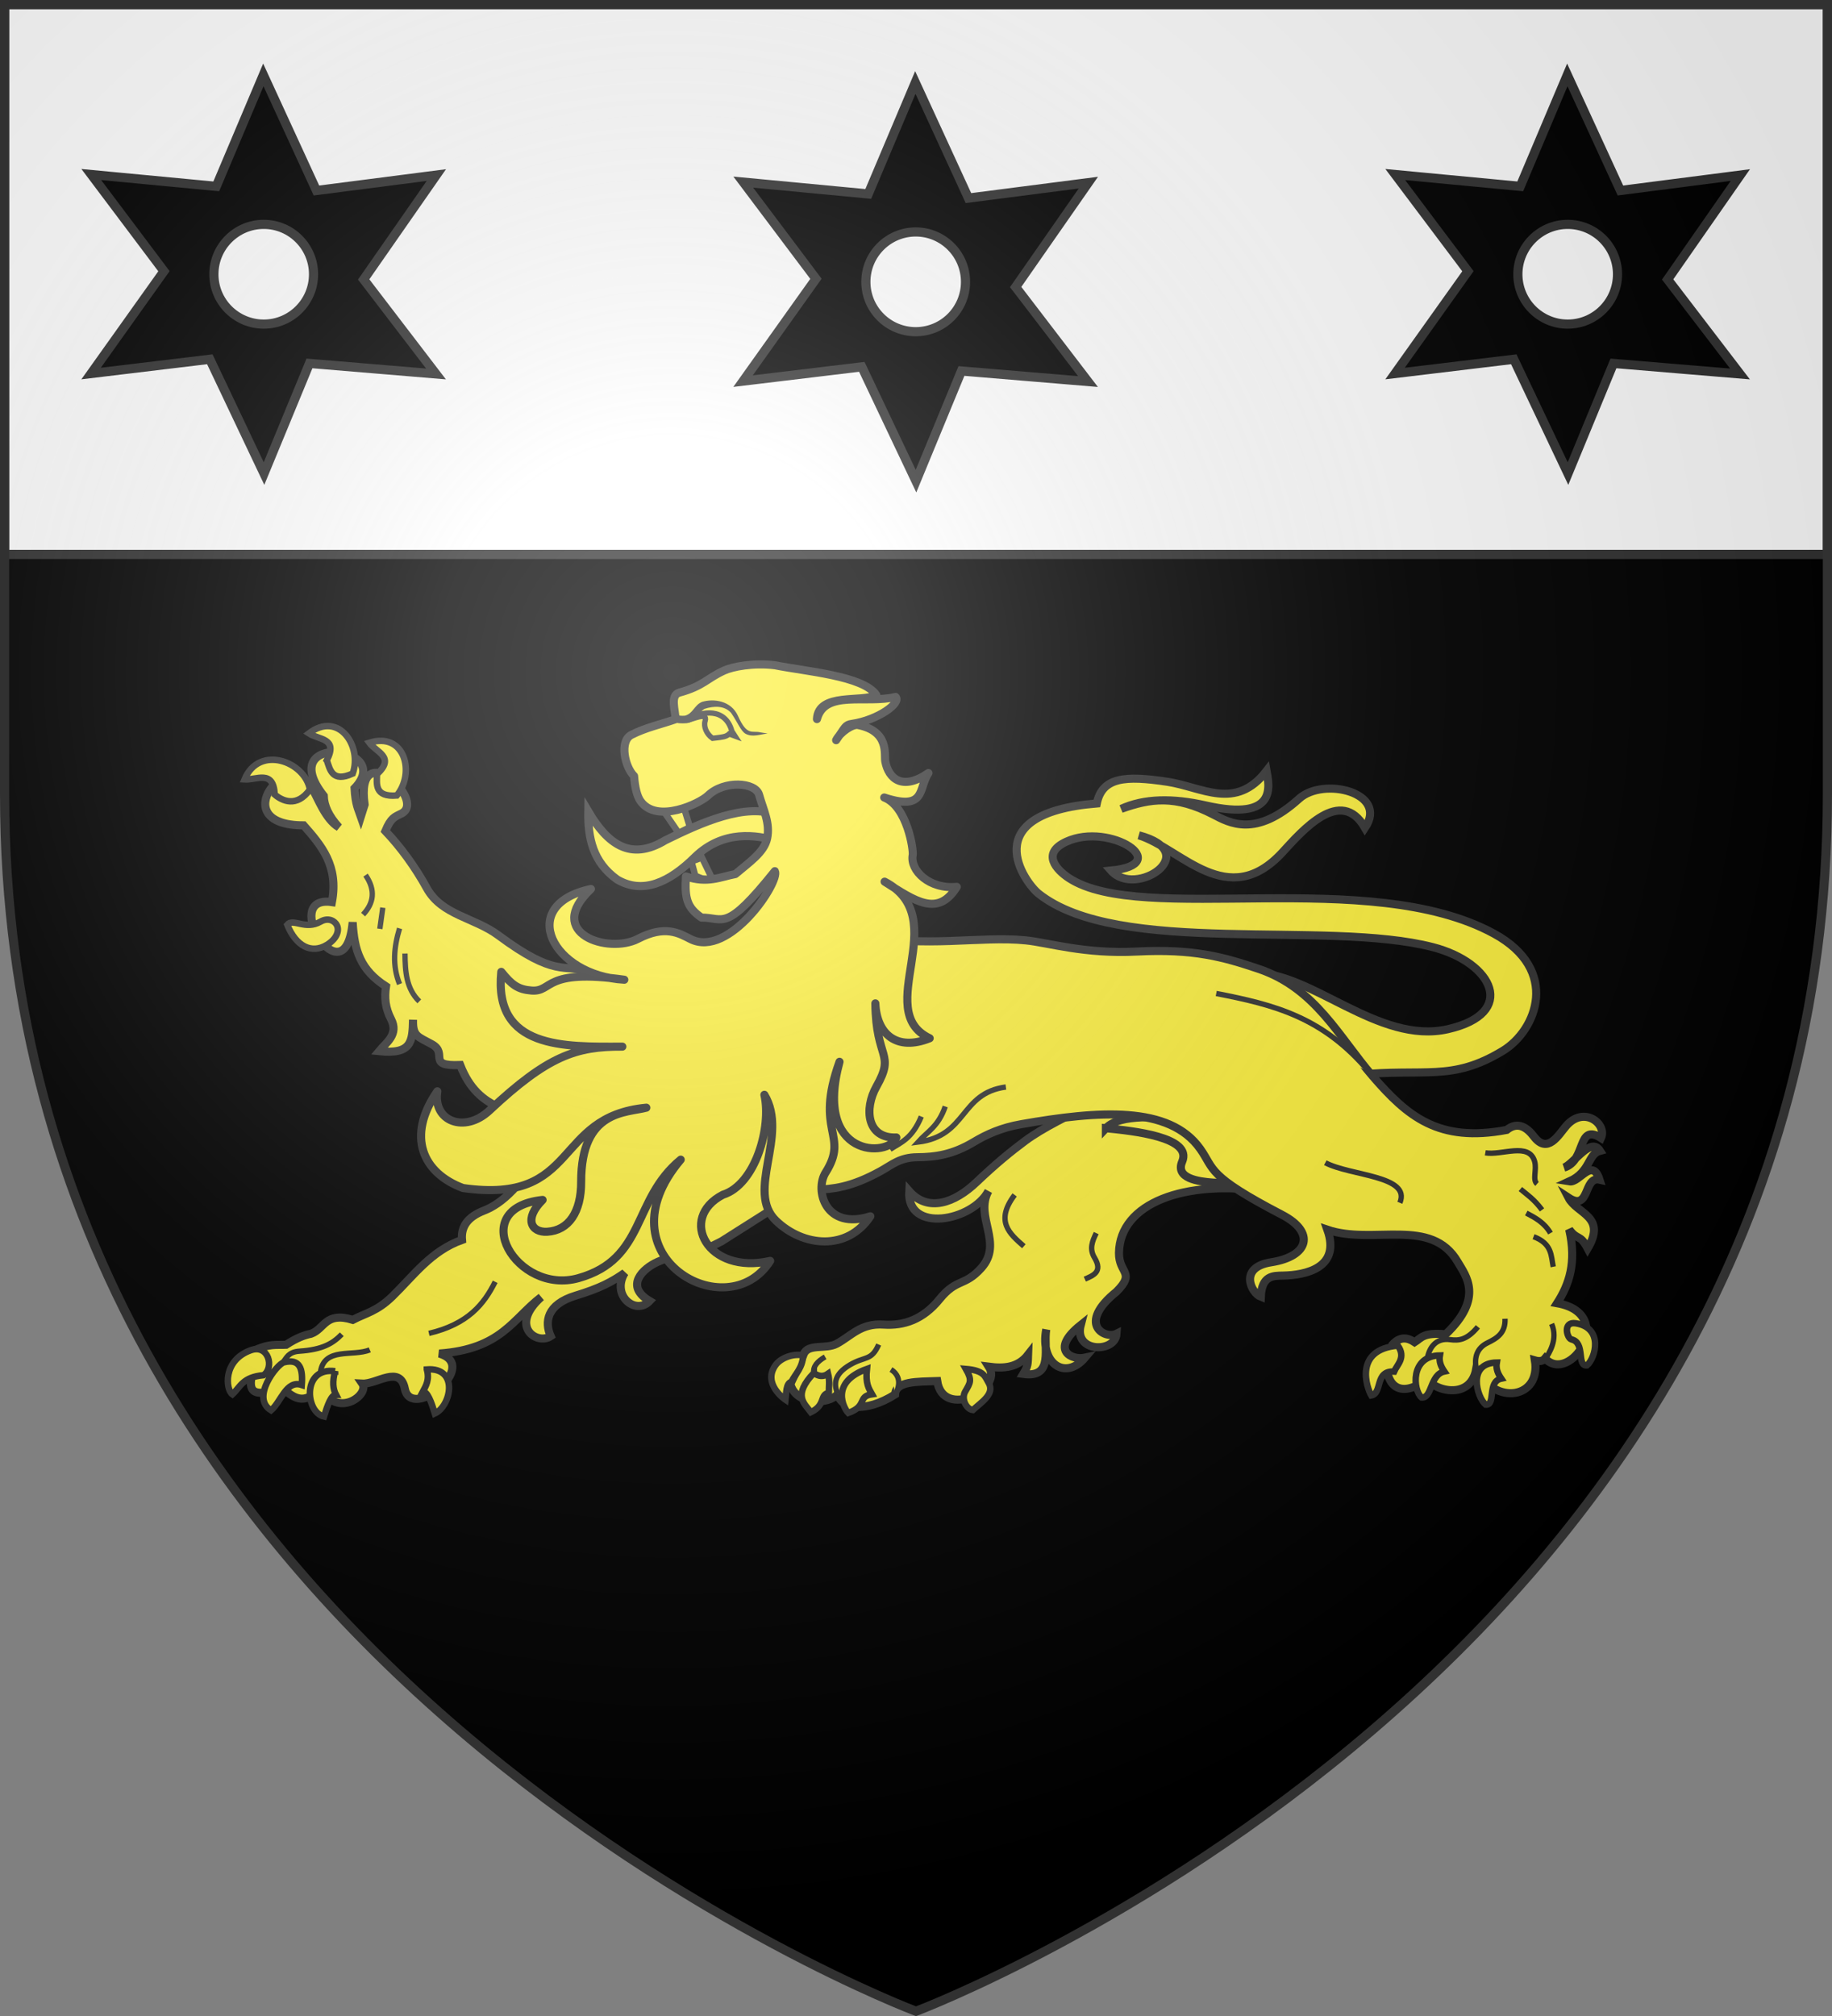
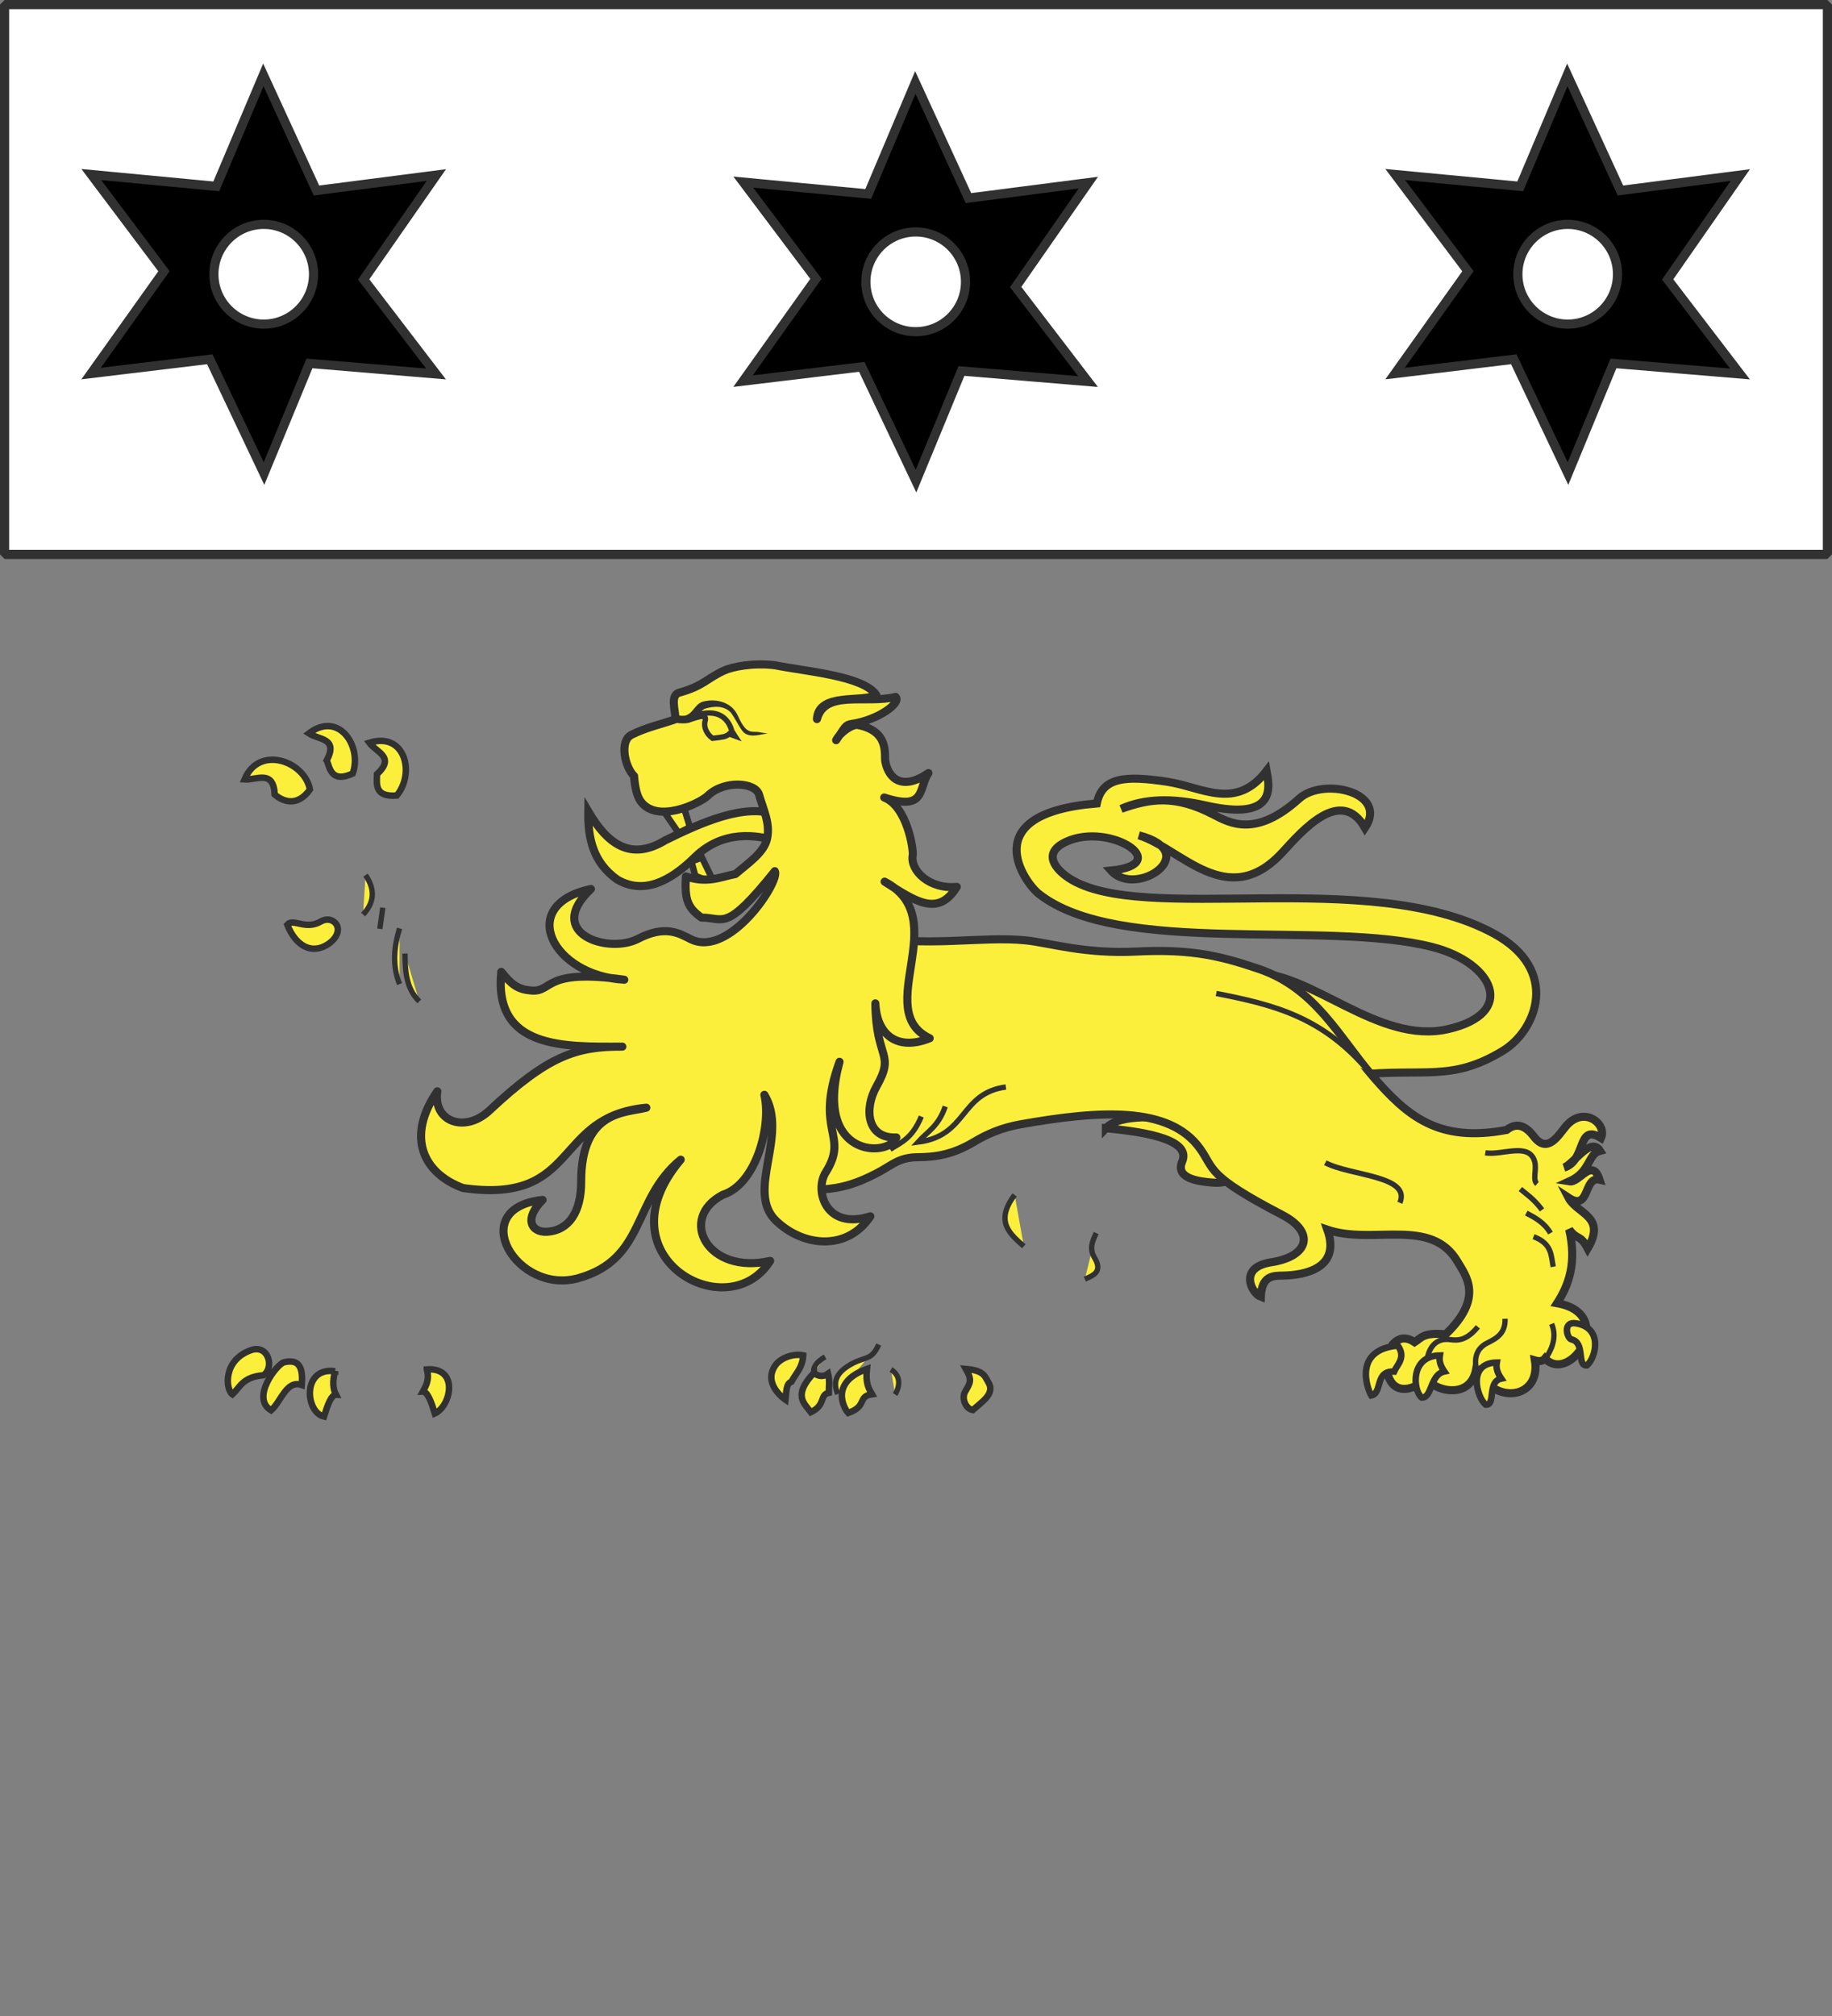
<svg xmlns="http://www.w3.org/2000/svg" xmlns:xlink="http://www.w3.org/1999/xlink" width="600" height="660" version="1">
  <rect width="100%" height="100%" fill="#808080" stroke="none" />
  <defs>
    <g id="b">
      <path id="a" d="M0 0v1h.5L0 0z" transform="rotate(18 3.157 -.5)" />
      <use xlink:href="#a" width="810" height="540" transform="scale(-1 1)" />
    </g>
    <g id="c">
      <use xlink:href="#b" width="810" height="540" transform="rotate(72)" />
      <use xlink:href="#b" width="810" height="540" transform="rotate(144)" />
    </g>
    <g id="f">
      <path id="e" d="M0 0v1h.5L0 0z" transform="rotate(18 3.157 -.5)" />
      <use xlink:href="#e" width="810" height="540" transform="scale(-1 1)" />
    </g>
    <g id="g">
      <use xlink:href="#f" width="810" height="540" transform="rotate(72)" />
      <use xlink:href="#f" width="810" height="540" transform="rotate(144)" />
    </g>
-     <path id="h" d="M-298.5-298.5h597V-40C298.5 246.31 0 358.5 0 358.5S-298.5 246.31-298.5-40v-258.5z" />
    <path id="d" d="M2.922 27.672c0-5.951 2.317-9.843 5.579-11.012 1.448-.519 3.307-.273 5.018 1.447 2.119 2.129 2.736 7.993-3.483 9.121.658-.956.619-3.081-.714-3.787-.99-.524-2.113-.253-2.676.123-.823.552-1.729 2.106-1.679 4.108H2.922z" />
    <radialGradient id="k" cx="-80" cy="-80" r="405" gradientUnits="userSpaceOnUse">
      <stop offset="0" stop-color="#fff" stop-opacity=".31" />
      <stop offset=".19" stop-color="#fff" stop-opacity=".25" />
      <stop offset=".6" stop-color="#6b6b6b" stop-opacity=".125" />
      <stop offset="1" stop-opacity=".125" />
    </radialGradient>
  </defs>
  <use xlink:href="#h" width="600" height="660" transform="translate(300 300)" />
  <g stroke="#313131">
    <g fill="#fcef3c">
      <path stroke-width="2.648" d="M410.482 318.627c18.766-.69 40.913 23.481 63.696 18.31 22.923-5.202 14.892-21.728-4.882-26.854-34.943-9.058-103.018 3.252-129.167-17.533-4.346-3.455-21.144-26.233 19.087-29.517 1.775-8.582 9.227-9.195 23.08-7.102 11.514 1.74 22.338 9.617 32.515-3.551.823 4.655 3.88 16.716-19.864 11.319-10.98-2.518-20.313-2.291-27.742 1.11 9.517-3.397 17.65-4.633 30.183 1.858 5.23 2.708 13.814 7.72 28.094-5.2 7.916-7.162 29.363-2.046 21.564 9.555-7.915-13.756-20.552.957-27.02 7.99-17.998 19.568-33.288-1.324-47.05-5.548 21.342 5.629-.942 20.727-9.1 11.54 20.944-2.062-.338-15.963-14.591-9.475-8.404 3.825-3.244 9.261.76 11.905 23.864 15.76 98.358-4.04 139.225 18.21 21.786 11.862 14.024 31.66 2.885 38.395-16.846 10.186-25.253 5.592-48.272 7.879z" />
-       <path stroke-width="2.648" d="M414.741 390.092c-26.688-4.102-48.01 3.769-48.26 20.056-.103 6.769 5.571 6.318-.803 12.712-13.1 10.555-3.855 15.694 0 13.788-.381 6.314-14.107 6.28-11.731-2.86-10.333 8.253-2.858 11.622 1.39 10.695-6.426 7.595-14.846 1.9-12.672-9.265-1.047 5.901 2.687 16.031-7.52 14.592 1.582-2.614 1.452-3.326 1.566-6.308-3.362 4.304-7.968 4.565-12.848 3.938 4.805 7.482-14.976 17.381-16.922 4.7-6.594.233-13.572-.035-13.789 4.387-9.795 6.16-17.754 4.71-18.802-.136-2.783 3.502-13.77 3.79-15.485-3.317 1.148-2.594 2.077-3.873 4.34-9.708 1.395-3.598 7.268-1.529 10.831-3.447 4.743-2.554 7.87-6.775 15.356-6.268 6.62.449 12.93-1.662 18.299-8.291 5.641-6.967 8.114-4.047 13.665-10.198 7.421-8.224-2.29-16.774 2.37-25.247-5.253 9.962-26.797 13.927-25.944.063 6.165 6.995 14.87 3.873 22.05-2.973 6.354-6.059 11.295-10.07 15.939-13.522 11.465-8.523 34.894-16.67 39.172-23.19z" />
      <path stroke-width="1.748" d="M355.293 418.772c2.66-1.198 6.01-2.33 3.16-7.039-1.744-2.881-.727-5.362.575-8.044M332.31 391.192c-6.5 8.604-1.69 12.685 3.016 16.807M274.35 456.39c-1.315-3.286-1.254-6.488 4.093-9.608 4.896-2.856 6.97-1.188 9.337-6.607M293.152 456.527s3.414-5.19-1.35-8.164M266.526 449.49c-.335-2.11 1.18-3.809 3.72-5.28" />
      <g stroke-width="1.818">
        <path stroke-width="2.118" d="M263.064 443.728c-.269 4.153-2.46 5.903-3.87 8.626-1.796.585-1.646 3.504-1.932 5.9 0 0-7.759-5.154-3.215-11.397 1.625-2.23 5.66-3.848 9.017-3.129zM266.526 449.49c-6.875 7.32-3.204 9.853-.96 12.842 5.021-2.426 2.731-5.682 5.88-6.36 0-2.04.339-3.912-.24-6.241-1.56 1.087-3.12.912-4.68-.24zM283.928 448.17c-.522 4.924.657 6.448 1.68 8.282-4.904.722-1.408 3.846-7.8 6.12-1.319-1.336-6.264-9.995 6.12-14.402zM316.333 448.17c2.125 3.762 1.47 4.446-.23 7.43-1.325 2.325.316 5.735 2.51 6.012 2.826-2.576 7.305-5.296 5.168-8.91-1.265-2.142-1.45-4.026-7.448-4.532z" />
      </g>
-       <path stroke-width="2.648" d="m253.324 395.603 4.38-46.216-77.831 23.172c-8.771 15.795-15.685 21.563-21.363 23.764-5.418 2.1-7.557 5.299-7.201 9.601-10.15 3.612-15.832 11.691-22.804 18.483-5.054 4.924-8.678 5.454-12.962 7.681-9.063-2.756-9.153 2.952-13.682 4.56-2.113.442-4.51 1.237-8.16 3.601-3.145.183-5.364-.557-11.043 2.16 3.248 4.165-7.77 18.32 9.645 11.951 3.397 2.688 7.029 6.51 12.679-.189 5.45 10.572 16.139 2.364 13.682-1.2 4.736.245 12.354-6.23 13.922 1.68 2.129 10.742 24.84-7.595 11.281-11.521 20.33-1.465 24.017-11.314 33.365-18.483-10.644 9.613-1.318 15.817 3.12 12.792-2.014-4.587-1.402-10.37 8.162-13.272 7.974-2.42 11.807-4.467 16.082-7.441-4.489 7.445 3.625 13.976 8.162 9.191-8.253-4.864-2.301-10.634 2.691-12.827 8.512-3.738 5.351 1.272 20.832-6.686z" />
-       <path stroke-width="1.748" d="M140.477 436.525c12.87-3.047 18.047-9.62 21.697-16.892M92.86 445.699c1.006-1.116 1.516-3.099 5.242-3.35 7.448-.5 10.853-2.465 13.834-5.533M104.946 449.194c1.233-8.313 10.697-4.966 16.164-7.281" />
-       <path stroke-width="2.648" d="M179.346 368.307c-10.84-5.214-22.514-3.916-28.625-19.64-11.228.467-3.783-3.76-9.267-6.796-4.541-2.514-6.37-2.55-6.178-8.031-.156 7.22-.494 11.417-11.12 10.296 2.346-2.849 6.51-5.484 3.912-10.502-1.889-3.65-2.203-6.955-1.647-10.709-8.271-5.317-10.411-11.628-10.915-21.005-2.45 26.12-24.266-9.185-6.796-6.59 2.259-11.94-3.481-18.548-9.267-25.125-26.272.002-4.38-26.876 3.089-11.532 1.455 2.32 4.077 9.652 8.443 12.15-3.381-3.721-4.854-7.124-4.942-10.297-16.416-20.81 23.599-16.507 10.09-2.47.292 5.458 1.251 6.913 2.06 9.266l1.236-3.913c-3.165-22.833 20.436-1.608 12.15 2.884-2.368 1.17-3.52 1.392-5.354 5.766 5.098 5.395 9.667 11.655 13.591 18.74 4.922 8.885 15.494 9.511 23.477 15.445 18.53 13.775 21.266 9.369 30.067 11.739l16.3 25.162z" />
      <path stroke-width="1.748" d="M132.637 312.17c.04 5.83.411 11.526 4.683 15.662M130.861 303.936c-1.837 6.082-2.45 12.164 0 18.245M119.72 286.498c3.415 4.997 2.66 9.211-.807 12.917M125.371 297.155l-.968 6.943" />
      <path stroke-width="2.648" d="M362.188 369.358c8.81.885 28.407 2.861 24.994 10.917-2.299 5.427 5.017 6.538 10.199 6.895 4.771.33 5.79-1.359 6.464-2.442l-17.525-18.785c-5.553.149-19.414-1.661-24.132 3.415z" />
      <path stroke-width="2.648" d="M283.335 306.15c18.958 4.324 37.845.193 52.67 1.713 7.496.768 19.181 4.53 36.304 3.653 18.567-.951 28.238 1.755 39.81 5.642 18.722 6.288 26.375 22.344 37.448 35.164 11.43 13.235 21.637 21.8 43.878 17.599 3.803-3.034 6.832-.574 8.903 2.14 4.523 5.925 8.065-.48 10.53-3.379 5.845-6.872 13.565-.697 11.464 3.875-7.952-5.034-4.698 7.472-12.11 9.688 3.299-1.238 8.756-10.243 11.787-5.49-4.041 1.063-3.03 6.84-10.01 10.01 3.253.546 7.467-8.07 9.849-.564-5.348-1.188-3.032 10.588-10.172 5.893 2.788 5.36 12.561 6.064 6.297 16.63-2.574-4.898-3.283-2.448-6.055-6.216 2.485 10.836-.03 18.004-3.956 24.139 19.808 3.507 4.202 26.79-3.956 18.083-.682.847-1.766 1.09-3.31.646 1.997 12.47-13.098 14.975-19.213 2.745-2.084 11.581-16.287 6.166-15.985 2.584-1.34 2.532-10.807 8.12-13.078-1.13-.4-2.81.8-6.152 1.614-9.365 2.422-2.688 4.844-2.41 7.266-.808 2.13-1.346 2.763-3.268 10.172-2.583 12.61-12.029 6.538-19.201 3.956-23.654-8.633-14.887-27.716-5.497-42.707-10.576 4.427 12.487-7.09 14.87-14.531 15.016-3.203.062-6.974-.088-7.266 6.943-3.019-1.128-7.497-9.62 3.39-11.303 12.472-1.928 14.456-9.87 3.634-15.5-24.923-12.963-22.081-14.865-26.884-21.636-10.11-14.253-33.32-12.505-58.61-8.073-6.561 1.15-11.375 3.342-15.5 5.813-7.007 4.197-12.626 4.96-18.569 5.005-5.7.043-8.296 2.504-11.948 4.521-10.011 5.53-15.767 5.82-20.99 6.136z" />
      <path stroke-width="1.748" d="M486.45 377.415c5.391.943 14.355-3.615 16.166 2.84.76 2.703-.793 5.996.784 7.329M502.256 404.865c6.14 2.318 5.7 6.232 6.444 9.859M499.872 397.132c2.987 1.56 5.948 3.165 7.926 6.573M497.939 389.271c2.29 1.915 4.476 3.304 7.088 6.83M483.57 448.36c-.928-4.043.254-7.081 3.544-8.7 3.131-1.54 5.969-3.18 5.799-7.925M467.46 444.75c.608-3.486 2.765-6.83 7.475-6.185 2.659.364 5.424.267 9.086-4.188M506.123 444.944c1.091-1.814 4.256-6.317 2.061-11.534M434.052 380.653c8.212 4.346 28.148 4.184 24.422 13.122M398.33 325.248c18.944 3.683 35.047 7.707 50.154 25.78M329.438 355.866c-15.195 2.047-12.486 15.997-28.796 18.044 3.1-3.46 6.71-5.13 8.93-11.665M291.53 376.279c3.52-2.29 7.148-3.387 10.206-10.753" />
      <g stroke-width="1.818">
        <path stroke-width="2.118" d="M449.101 456.84c3.752-.689 1.046-8.167 7.484-7.807.994-2.328 3.972-4.543 1.235-8.5-14.589 1.285-10.13 13.929-8.719 16.307zM465.58 457.525c3.48.31 2.715-7.524 7.457-8.522-1.046-1.544-1.826-3.188-1.465-5.26-9.747.142-8.85 11.35-5.992 13.782zM486.552 459.856c3.48.31.384-7.525 5.127-8.523-1.046-1.544-1.826-3.188-1.465-5.26-9.747.142-6.52 11.35-3.662 13.783zM519.74 447.006c-3.48.31-.384-7.524-5.127-8.522-1.471-.456-2.846-5.932 1.465-5.26 9.148 1.426 6.52 11.35 3.662 13.782z" />
      </g>
      <g stroke-width="1.818">
        <path stroke-width="2.118" d="M86.307 450.213c3.595-2.417 1.684-10.298-4.223-8.154-9.211 3.343-8.159 12.91-5.97 14.416 2.637-2.404 3.275-5.641 10.193-6.262zM88.782 461.717c-6.767-4.033 1.921-15.162 4.223-15.727 5.257-1.29 6.25 2.145 5.825 7.427-5.081-1.737-6.731 5.448-10.048 8.3zM109.752 448.903c-10.92-1.484-9.787 13.5-3.64 14.853 1.169-3.788 2.379-7.173 3.93-7.135-.986-1.861-1.242-4.307-.29-7.718zM139.794 448.32c10.629-.756 7.894 12.045 2.621 14.416-1.17-3.787-2.38-7.172-3.931-7.135.987-1.86 2.262-3.869 1.31-7.28z" />
      </g>
      <g stroke-width="1.818">
        <path stroke-width="2.118" d="M89.97 260.115c-.38-8.31-5.98-4.689-9.885-4.943 4.751-11.416 19.732-5.977 21.417 3.295-4.303 6.059-9.157 3.697-11.532 1.648zM105.003 301.714c-5.004 2.881-9.02-1.241-10.914 1.03 2.83 7.084 7.98 9.629 12.974 6.59 3.129-1.905 4.154-4.528 3.295-6.385-.7-1.512-2.884-2.658-5.355-1.235zM107.035 248.904c3.824-7.386-2.63-6.638-5.884-8.811 9.823-7.51 17.541 4.278 14.365 13.15-6.756 3.096-7.45-1.377-8.481-4.339zM123.465 253.455c6.12-5.633-.2-7.138-2.515-10.292 11.8-3.699 15.02 10.02 9 17.27-7.407.598-6.528-3.842-6.485-6.978z" />
      </g>
      <path stroke-width="2.648" d="M192.681 265.673c-.154 8.612 1.465 16.59 9.473 22.283 8.396 4.867 16.956 1.018 25.572-7.499 9.106-8.76 20.06-7.223 26.977-5.05 1.139-4.051-.259-5.697.052-8.41-10.34-4.47-25.395 2.467-36.855 8.098-11.474 6.973-18.995 1.13-25.219-9.422z" />
      <path stroke-width="2.118" d="m233.412 288.012-3.525-7.277-3.433 1.298 1.241 4.639c3.212 1.518 2.998.901 5.717 1.34zM217.614 265.917l6.457-1.286 1.898 6.176-3.738 1.874z" />
      <path stroke-linejoin="round" stroke-width="2.648" d="M248.603 260.184c-1.152-4.125-11.454-4.836-16.746.277-2.657 2.567-16.75 9.339-22.085 1.8-1.116-1.577-1.815-4.345-2.107-8.203-3.016-2.916-4.89-11.447-.866-13.488 4.773-2.42 9.627-3.402 14.44-5.104-.038-2.918-1.874-7.857 1.257-8.718 7.911-2.178 8.939-4.625 14.67-7.23 2.716-1.236 9.43-2.606 16.665-1.725 9.714 1.993 28.979 3.423 33.162 9.738-4.592 2.563-19.013-.935-19.437 7.888 2.64-9.696 15.995-4.87 25.756-7.263 1.95 1.959-5.72 7.556-14.256 8.821-2.31.342-2.141.974-5.217 5.348 1.377-2.717 5.427-5.313 7.15-4.974 10.423 2.047 8.526 9.734 8.955 11.97 1.064 5.545 5.514 9.685 14.126 3.76-3.375 5.011-.681 12.522-14.479 8.009 7.565 2.957 9.62 17.209 9.327 18.83-.918 5.075 5.458 11.29 14.44 10.42-6.149 9.917-13.45 4.806-23.644-1.7 22.868 11.91-4.412 42.158 14.764 51.268-10.766 4.31-17.346-1.271-17.794-11.424.197 18.582 6.627 16.115.352 27.244-4.102 7.275-3.136 17.085 6.53 16.657-2.328 6.633-27.211 6.855-18.614-24.775-8.333 23.039 3.273 23.847-4.544 36.229-3.747 5.935.023 19.039 14.64 14.352-7.558 11.417-21.974 10.028-30.886 1.464-10.07-9.677 4.222-27.955-3.819-41.237 2.385 10.56-2.886 29.375-13.596 32.722-14.803 7.669-5.12 26.345 15.49 21.65-13.99 22.14-56.086-1.527-29.3-33.142-15.975 13.12-11.287 32.52-33.482 38.79-20.224 5.713-37.184-22.895-11.749-25.606-6.217 6.194-3.72 10.726 1.487 10.42 7.036-.413 11.157-6.41 11.14-16.333-.042-23.73 14.893-22.547 21.35-24.284-30.779 2.9-21.685 31.748-60.052 26.305-13.143-4.879-18.665-16.832-8.402-31.667-1.54 9.836 8.95 13.866 17.06 6.28 19.178-17.937 28.358-20.977 43.537-20.908-19.009.088-42.21.784-39.655-24.482 3.43 4.246 5.435 5.77 9.894 6.122 7.131.562 3.7-7.304 30.398-3.543-23.578-1.291-35.47-24.456-10.936-29.705-15.408 14.554 5.712 21.341 15.382 16.334 8.928-4.622 13.452-1.854 17.244.064 12.703 6.424 29.456-18.95 27.61-22.234-16.234 20.25-16.564 15.19-24.021 15.198-4.77-3.311-5.535-6.275-5.089-13.47 7.023 2.398 11.363.13 16.186-.778 4.461-3.799 9.444-7.095 10.392-11.639 1.057-5.065-1.175-9.124-2.628-14.328z" />
      <path stroke-width="1.748" d="M224.78 235.836c5.32-3.401 12.846-4.057 14.926 3.557l1.027 1.594-1.923-.705c-1.044 1.002-2.537 1.032-3.88 1.24l-1.567.18c-2.015-1.427-2.999-3.848-2.425-5.686.994-3.183-4.613-.23-6.157-.18z" />
      <path fill="#313131" stroke="none" d="M229.91 229.786c-2.544 1.055-2.926 3.836-5.581 4.515-1.144.136-2.181-.103-2.181-.103l-.446 2.412s1.316.312 2.861.128c3.129.033 3.839-3.307 6.167-4.669 2.9-.95 6.5-1.195 8.723 1.334 2.227 3.244 3.201 5.975 4.73 6.82 2.228 1.23 4.815.186 7.222-.083l-2.384-.375c-2.621-.673-4.31 1.388-7.3-5.343-2.272-5.11-8.042-5.781-11.811-4.636z" />
    </g>
    <g transform="translate(-595.612 1.466)">
      <path fill="#fff" stroke-linecap="round" stroke-linejoin="bevel" stroke-width="3" d="M597.112.034h597v180h-597z" />
      <path id="i" fill-rule="evenodd" stroke-width="2.712" d="M99.89 41 85.95 73.987l-37.01-3.502 21.523 28.62-21.582 30.29 35.159-4.227L100.09 159l13.457-32.604 37.472 3.12-21.421-27.976 21.521-30.894-35.5 4.569zm.12 44.237c8.14 0 14.744 6.627 14.744 14.773s-6.603 14.753-14.744 14.753c-8.14 0-14.764-6.607-14.764-14.753s6.623-14.773 14.764-14.773z" transform="translate(571.38 -22.286) scale(1.106)" />
      <use xlink:href="#i" id="j" width="600" height="660" stroke-width="3" transform="translate(213.533 2.483)" />
      <use xlink:href="#j" width="600" height="660" stroke-width="3" transform="translate(213.533 -2.483)" />
    </g>
  </g>
  <use xlink:href="#h" width="600" height="660" fill="url(#k)" transform="translate(300 300)" />
  <use xlink:href="#h" width="600" height="660" fill="none" stroke="#313131" stroke-width="3" transform="matrix(1 0 0 1 300 299.954)" />
</svg>